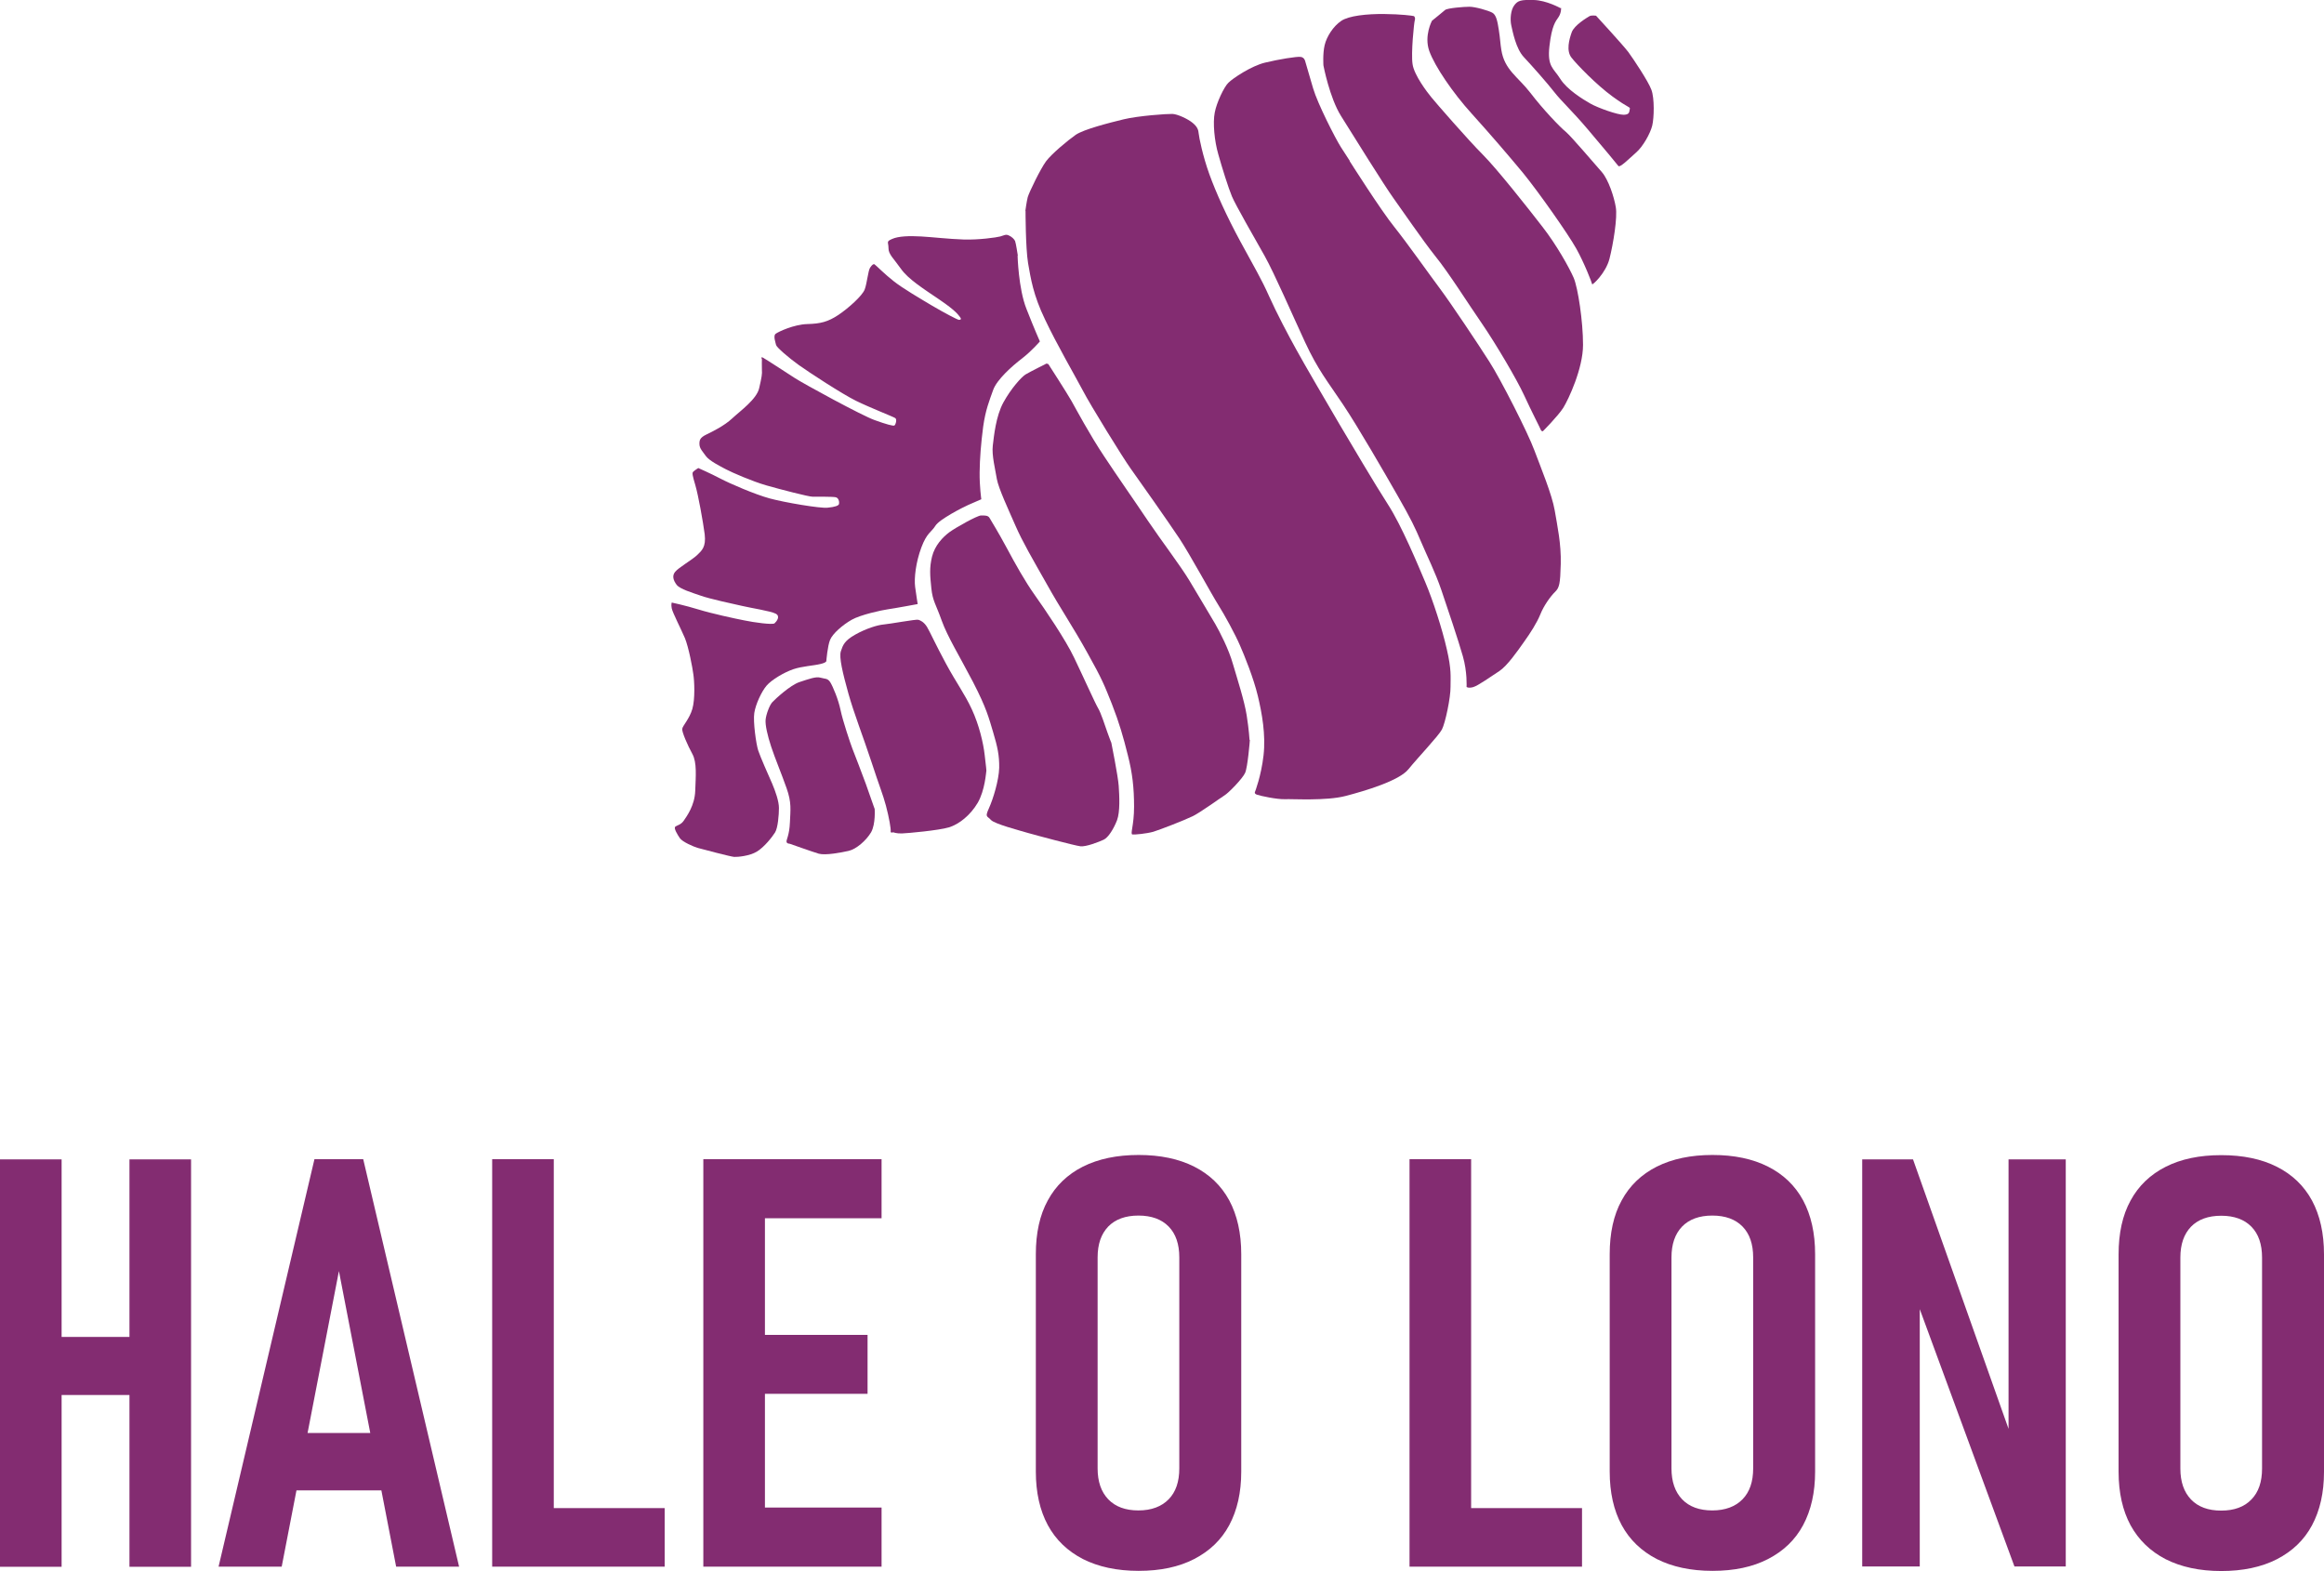
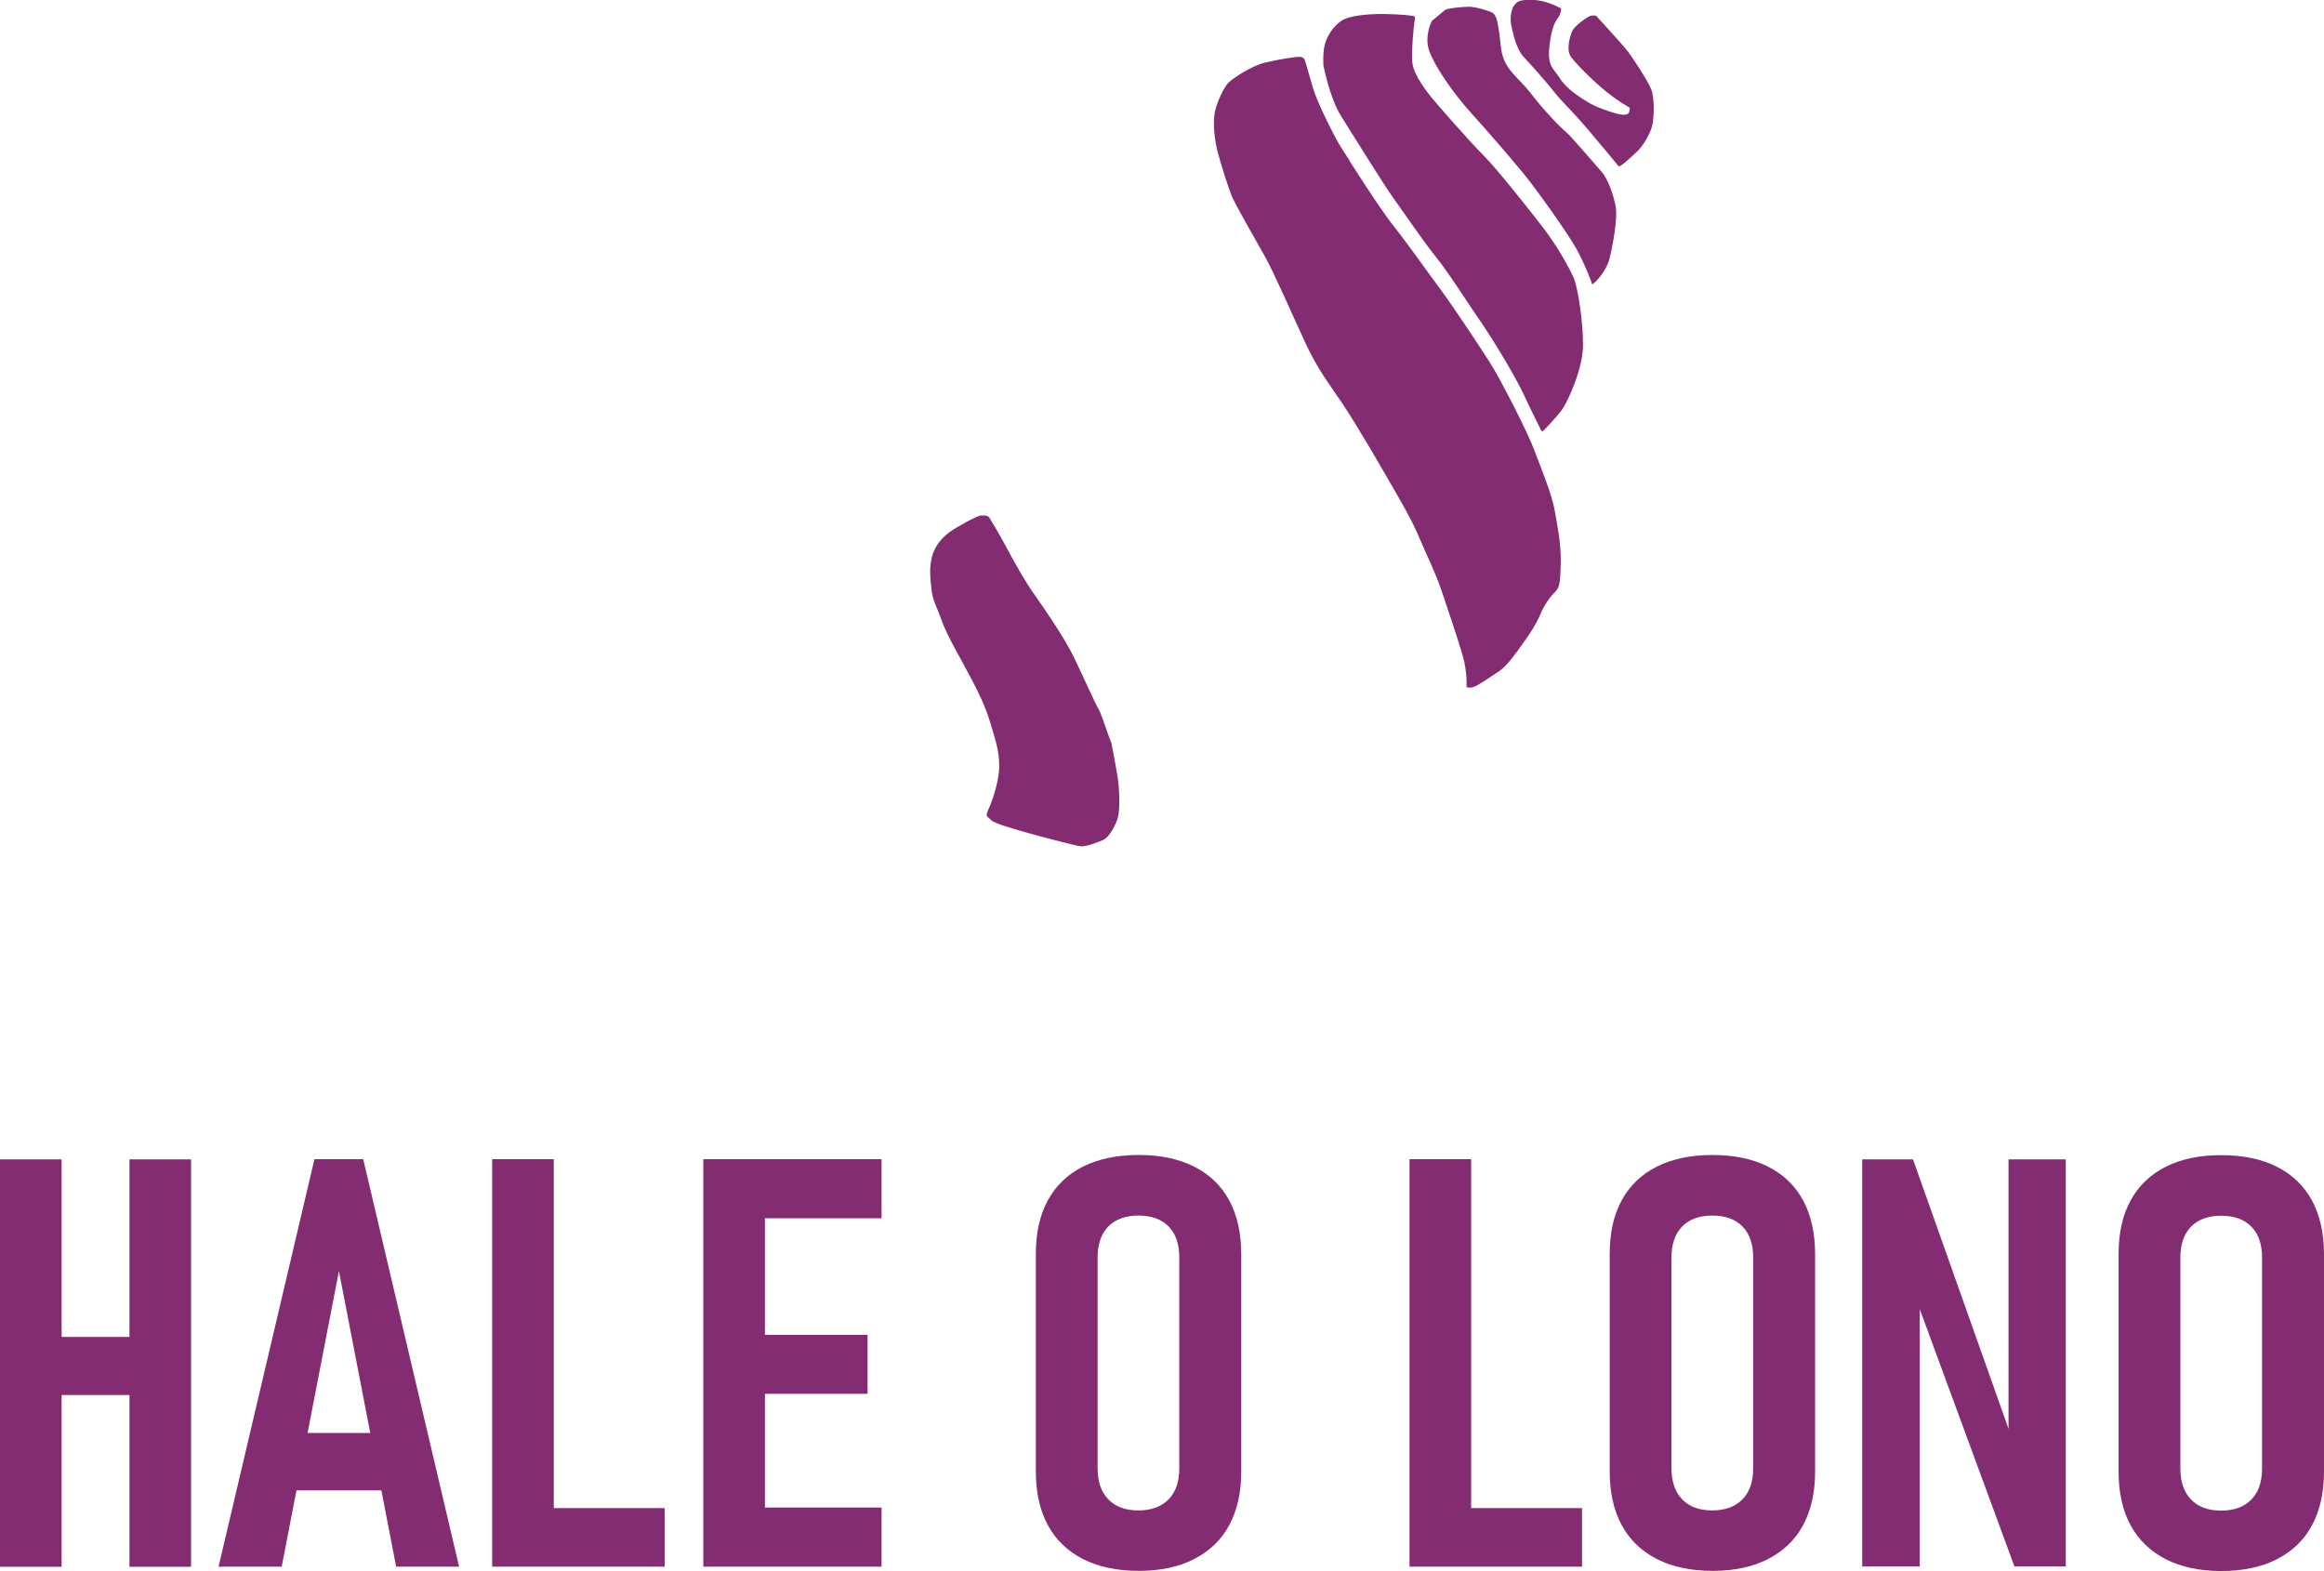
<svg xmlns="http://www.w3.org/2000/svg" id="Layer_2" data-name="Layer 2" width="137.69" height="93.08" viewBox="0 0 137.69 93.08">
  <defs>
    <style>
      .cls-1 {
        fill: #832c71;
      }
    </style>
  </defs>
  <g id="Layer_1-2" data-name="Layer 1">
    <g>
-       <path class="cls-1" d="m60.29,15.17s.05,1.93.52,3.12c.47,1.2.8,1.94.8,1.94,0,0-.48.56-1.06,1.01-.59.45-1.49,1.25-1.71,1.87-.22.62-.45,1.17-.59,2.17-.13.99-.2,1.88-.21,2.71-.01.83.1,1.59.1,1.59,0,0-.49.21-.78.34-.29.13-1.7.84-1.94,1.23-.24.39-.5.4-.83,1.28-.33.88-.44,1.83-.37,2.35.07.52.15,1.01.15,1.01,0,0-1.4.26-1.77.31-.36.05-1.61.32-2.14.62-.53.3-1.13.82-1.28,1.19-.15.36-.22,1.23-.22,1.23,0,0,.05.11-.35.2-.4.1-1.08.13-1.61.31s-1.28.62-1.58.97c-.3.35-.65,1.1-.73,1.62-.08.52.11,1.85.23,2.22.12.37.63,1.52.83,1.97.19.45.4,1.04.4,1.44,0,.4-.06,1.18-.23,1.45-.17.27-.63.86-1.07,1.13-.43.27-1.16.33-1.35.32-.19-.01-1.9-.46-2.15-.53-.25-.07-.92-.36-1.07-.58-.15-.22-.38-.6-.27-.68.11-.09.34-.11.51-.37.17-.25.64-.89.67-1.75.03-.86.11-1.68-.17-2.19-.28-.51-.63-1.31-.6-1.49.03-.19.43-.59.6-1.18.17-.59.12-1.65.06-2.04-.05-.4-.28-1.61-.5-2.15-.23-.54-.73-1.51-.78-1.76-.05-.24,0-.35,0-.35,0,0,.8.17,1.58.41.78.24,2.16.54,2.73.65.57.12,1.67.27,1.78.17.11-.1.37-.41.07-.57-.3-.16-1.49-.34-1.99-.46-.5-.11-1.97-.43-2.46-.61-.49-.17-1.23-.39-1.42-.64-.19-.25-.29-.53-.09-.77.2-.25,1.02-.72,1.3-.99.28-.27.54-.48.45-1.24-.1-.76-.38-2.31-.55-2.89-.17-.58-.2-.72-.14-.8.06-.07.31-.23.31-.23,0,0,.73.32,1.3.62.57.3,2.05.94,2.93,1.18.88.24,3,.6,3.43.55.43-.04.67-.12.68-.23.02-.1-.01-.35-.2-.39-.19-.04-1.12-.03-1.36-.03-.24,0-1.9-.43-2.74-.67-.84-.24-2.05-.77-2.39-.95-.35-.18-1.01-.52-1.2-.79-.19-.27-.37-.44-.38-.69-.01-.25.03-.4.4-.58.37-.18,1.07-.52,1.54-.96.47-.44,1.46-1.14,1.6-1.8.15-.65.18-.84.16-1.07-.01-.23,0-.64,0-.64,0,0-.1-.18.08-.08.18.1,1.3.83,1.84,1.18.53.35,4.06,2.27,4.76,2.51.69.25,1.1.36,1.17.32s.17-.36.05-.44c-.12-.08-1.48-.61-2.32-1.02-.83-.41-2.79-1.69-3.39-2.12-.6-.43-1.32-1.05-1.35-1.19-.03-.14-.18-.54-.03-.66.15-.12,1.09-.56,1.88-.58.78-.02,1.22-.13,1.84-.54.61-.41,1.42-1.14,1.56-1.51.14-.37.2-1.11.32-1.29.12-.18.2-.23.26-.2.06.03.62.6,1.15,1.01.52.41,1.54,1.01,2.28,1.45.75.44,1.48.82,1.57.83.08,0,.18-.02.07-.16-.11-.14-.24-.37-1.21-1.03-.97-.66-1.86-1.22-2.29-1.83-.43-.61-.75-.87-.74-1.23,0-.36-.16-.38.21-.54.37-.17,1.02-.19,1.73-.15.71.04,1.6.15,2.51.18.9.03,1.95-.12,2.17-.18.22-.06.33-.15.51-.06.18.08.32.22.37.33.05.12.16.85.16.85" />
-       <path class="cls-1" d="m60.76,12.5s0,2.18.15,3.09c.16.91.3,1.88,1.01,3.35.7,1.48,1.77,3.32,2.23,4.19.45.87,2.39,4.01,2.83,4.62.44.61,2.29,3.24,2.9,4.16s1.93,3.35,2.3,3.93c.37.58,1.02,1.78,1.28,2.39.27.61.81,1.95,1.06,2.99.25,1.04.48,2.32.34,3.54-.14,1.22-.5,2.14-.5,2.14,0,0-.08.11.1.18.18.07,1.21.29,1.67.27.46-.02,2.44.11,3.59-.19,1.15-.3,3.18-.9,3.73-1.59.56-.69,1.78-1.97,1.98-2.35.2-.38.52-1.91.51-2.53,0-.62.06-1.01-.22-2.22-.27-1.2-.83-2.92-1.27-3.96-.44-1.04-1.4-3.35-2.21-4.61-.82-1.27-2.21-3.64-2.89-4.78-.67-1.14-2.11-3.6-2.55-4.41-.45-.81-1.17-2.17-1.62-3.18-.45-1.01-.85-1.67-1.68-3.2s-1.46-2.93-1.85-4.01-.61-2.18-.63-2.4c-.02-.22-.07-.4-.36-.64-.29-.24-.9-.52-1.2-.53-.31-.01-2.03.11-2.89.32-.86.21-2.36.59-2.84.92-.47.33-1.42,1.12-1.75,1.56-.33.44-1.01,1.85-1.09,2.13-.07.28-.14.81-.14.81" />
-       <path class="cls-1" d="m74.05,43.84c0,.06-.13,1.62-.28,1.95-.15.34-.99,1.2-1.23,1.34-.23.14-1.39.99-1.88,1.23-.49.24-1.94.8-2.33.92-.39.11-1.1.18-1.24.16-.14-.03.1-.53.1-1.65,0-1.12-.1-2-.37-3.05-.26-1.05-.51-1.92-.94-3.02-.44-1.1-.56-1.44-1.45-3.03-.88-1.59-1.58-2.59-2.42-4.1-.85-1.5-1.43-2.49-1.84-3.43-.41-.94-1.01-2.22-1.11-2.78-.09-.56-.31-1.41-.24-1.98.07-.57.18-1.74.63-2.56.45-.82,1.07-1.51,1.32-1.66s1.23-.64,1.23-.64l.11.03s1.11,1.72,1.38,2.2,1.07,1.98,1.93,3.27c.86,1.3,1.77,2.59,2.58,3.8.81,1.2,1.92,2.65,2.47,3.56.54.92,1.27,2.11,1.53,2.57.26.45.8,1.49,1.05,2.38.26.89.67,2.15.81,3.02.14.88.17,1.46.17,1.46" />
      <path class="cls-1" d="m65.84,43.99s.4,1.98.44,2.57c.04.59.09,1.54-.1,2.04-.19.49-.51,1.02-.79,1.15-.28.13-1.04.43-1.38.39-.34-.04-2.62-.65-3.11-.79-.5-.15-1.97-.53-2.19-.77-.22-.25-.37-.14-.12-.69.25-.55.59-1.66.61-2.4.01-.74-.1-1.24-.36-2.11-.26-.86-.38-1.4-1.19-2.97-.82-1.57-1.51-2.68-1.86-3.65-.34-.96-.53-1.14-.61-1.9-.08-.77-.12-1.22.04-1.88.17-.67.63-1.15,1.03-1.45.4-.29,1.64-.98,1.87-.99.23,0,.42-.01.51.15.09.16.51.83,1.02,1.78.51.95,1.07,1.96,1.66,2.79s1.83,2.65,2.33,3.71c.51,1.06,1.26,2.73,1.42,2.99.16.26.41,1.03.55,1.43.14.4.23.61.23.61" />
-       <path class="cls-1" d="m58.44,45.66c-.02.1-.08,1.15-.51,1.9-.44.75-1.12,1.28-1.71,1.46-.6.18-2.46.35-2.79.36-.33.01-.51-.07-.51-.07,0,0-.17.07-.15-.06.02-.13-.09-.8-.28-1.51-.19-.71-.36-1.07-.86-2.6-.5-1.52-1.04-2.88-1.37-4.07-.33-1.19-.56-2.13-.44-2.49.12-.36.21-.62.85-.98.64-.36,1.32-.57,1.68-.6.36-.03,1.93-.32,2.06-.28.12.04.32.12.51.42.18.3.5,1.02,1.12,2.17.62,1.15,1.11,1.79,1.54,2.72s.68,1.99.76,2.71c.09.72.1.92.1.92" />
-       <path class="cls-1" d="m51.82,47.91s.07.9-.21,1.4c-.29.49-.88,1-1.32,1.1-.44.1-1.38.28-1.78.17-.4-.12-1.72-.59-1.72-.59,0,0-.18,0-.19-.12-.02-.11.17-.39.2-1.14.03-.75.11-1.17-.2-2.04-.31-.88-.69-1.78-.91-2.45-.22-.67-.36-1.29-.33-1.6.03-.31.23-.86.4-1.04.17-.18,1.06-1.01,1.61-1.19.55-.18.98-.34,1.24-.26.26.08.42.02.58.27.16.26.48,1.02.61,1.65.13.63.58,1.97.7,2.28.12.31.61,1.57.8,2.1s.51,1.45.51,1.45" />
      <path class="cls-1" d="m79.96,9.54s1.87,2.95,2.66,3.92c.78.98,2.05,2.78,2.7,3.65s2.26,3.28,2.92,4.32c.67,1.04,2.29,4.22,2.67,5.26.39,1.04,1.04,2.61,1.2,3.54.16.94.39,1.99.36,3.18-.03,1.18-.08,1.41-.34,1.66-.26.25-.67.82-.87,1.33-.21.51-.58,1.09-.96,1.62-.38.54-1,1.43-1.47,1.74-.48.31-1.26.87-1.55.95-.29.08-.39-.01-.39-.01,0,0,.05-.88-.22-1.82-.27-.95-.91-2.85-1.27-3.91-.36-1.06-.86-2.05-1.21-2.88-.35-.83-.6-1.35-1.39-2.73-.79-1.38-2.3-4-3.22-5.38-.92-1.38-1.49-2.05-2.26-3.71-.77-1.66-1.8-4.04-2.39-5.1-.6-1.06-1.73-3.03-1.94-3.53-.21-.5-.59-1.71-.81-2.5-.23-.79-.33-1.87-.21-2.47.11-.59.55-1.52.81-1.77.25-.25,1.34-.99,2.17-1.19.83-.2,1.88-.37,2.11-.34.23.03.27.26.27.26,0,0,.2.7.47,1.61.27.91,1.31,2.95,1.64,3.47.33.52.53.82.53.82" />
      <path class="cls-1" d="m78.41,3.88s.36,1.9,1.04,2.99c.68,1.09,2.58,4.14,3.1,4.86.52.72,1.71,2.47,2.49,3.45.79.97,1.99,2.88,2.78,4.02.78,1.14,2.04,3.26,2.48,4.22.44.96.96,1.96.99,2.05.03.09.12.08.12.08,0,0,.89-.89,1.21-1.39.31-.5,1.17-2.33,1.17-3.73,0-1.4-.3-3.36-.55-3.96-.26-.6-1.01-1.95-1.86-3.04-.85-1.1-2.69-3.43-3.54-4.28-.85-.85-2.81-3.1-3.04-3.39-.24-.29-1.02-1.31-1.11-1.96-.1-.65.09-2.48.13-2.59.04-.11.01-.24-.07-.26-.08-.02-.72-.11-1.74-.12-1.02-.01-2.1.1-2.55.41-.46.31-.86.92-.98,1.44-.12.51-.07,1.21-.07,1.21" />
      <path class="cls-1" d="m84.84,1.23s-.48.89-.16,1.79c.32.9,1.4,2.49,2.52,3.72,1.11,1.23,2.09,2.37,3.03,3.5.93,1.14,2.68,3.63,3.16,4.49.48.86.93,2.03.94,2.11,0,.08.81-.65,1.03-1.52.22-.87.48-2.45.37-3.05-.1-.6-.43-1.62-.83-2.08-.41-.46-1.79-2.09-2.13-2.38-.35-.28-1.36-1.34-2.1-2.31-.74-.96-1.53-1.35-1.72-2.54-.06-.35-.07-.69-.15-1.19-.08-.51-.15-.89-.39-1.02-.24-.13-1.01-.35-1.35-.35s-1.31.08-1.44.19c-.12.11-.77.63-.77.63" />
      <path class="cls-1" d="m92.45.48s-.82-.46-1.58-.48c-.76-.02-.94.03-1.15.31-.22.28-.26.85-.18,1.2s.27,1.37.74,1.87c.47.5,1.39,1.54,1.81,2.08s1.01,1.06,1.97,2.19c.96,1.13,1.73,2.06,1.82,2.18.09.13.63-.42,1.05-.79.42-.36.85-1.15.96-1.6.11-.45.14-1.62-.05-2.12-.18-.5-1.07-1.83-1.37-2.24-.31-.41-1.91-2.15-1.91-2.15,0,0-.28-.04-.39.03-.12.07-.9.53-1.05.95-.15.42-.34,1.1-.01,1.51.33.42,1.47,1.6,2.43,2.3.96.7,1.06.61,1.02.74-.04.13.02.33-.35.34-.37.01-1.54-.41-1.98-.66-.44-.25-1.39-.83-1.79-1.47-.4-.64-.78-.71-.64-1.94.14-1.23.37-1.47.54-1.72.17-.26.15-.54.15-.54" />
      <path class="cls-1" d="m129.81,88.84c-.42-.44-.63-1.05-.63-1.83v-12.5c0-.79.21-1.39.63-1.83.42-.43,1.02-.65,1.79-.65s1.37.22,1.79.65c.42.43.63,1.04.63,1.83v12.5c0,.79-.21,1.4-.63,1.83-.42.44-1.02.66-1.79.66s-1.37-.22-1.79-.66m5.09,3.54c.91-.47,1.61-1.13,2.08-2.01s.71-1.93.71-3.17v-12.88c0-1.25-.24-2.31-.71-3.19-.48-.88-1.17-1.54-2.08-2-.91-.46-2.01-.69-3.3-.69s-2.38.23-3.29.69c-.91.46-1.61,1.13-2.08,2-.48.87-.71,1.94-.71,3.19v12.88c0,1.24.24,2.3.71,3.17.48.87,1.17,1.54,2.08,2.01.91.46,2.01.7,3.29.7s2.38-.23,3.3-.7m-21.16.43v-17.1l-.48.55,6.09,16.55h3.04v-24.12h-3.39v17.85l.48-.53-6.14-17.32h-3.01v24.12h3.4Zm-14.08-3.98c-.42-.44-.63-1.05-.63-1.83v-12.5c0-.79.21-1.39.63-1.83.42-.43,1.02-.65,1.79-.65s1.37.22,1.79.65c.42.43.63,1.04.63,1.83v12.5c0,.79-.21,1.4-.63,1.83s-1.02.66-1.79.66-1.37-.22-1.79-.66m5.09,3.54c.91-.47,1.61-1.13,2.08-2.01s.71-1.93.71-3.17v-12.88c0-1.25-.24-2.31-.71-3.19-.48-.88-1.17-1.54-2.08-2-.91-.46-2.01-.69-3.29-.69s-2.38.23-3.3.69c-.91.46-1.61,1.13-2.08,2-.48.87-.71,1.94-.71,3.19v12.88c0,1.24.24,2.3.71,3.17s1.17,1.54,2.08,2.01c.91.46,2.01.7,3.3.7s2.38-.23,3.29-.7m-11.02-3.02h-8.52v3.47h8.52v-3.47Zm-6.57-20.67h-3.65v24.14h3.65v-24.14Zm-21.5,20.15c-.42-.44-.63-1.05-.63-1.83v-12.5c0-.79.21-1.39.63-1.83.42-.43,1.02-.65,1.79-.65s1.37.22,1.79.65c.42.43.63,1.04.63,1.83v12.5c0,.79-.21,1.4-.63,1.83s-1.02.66-1.79.66-1.37-.22-1.79-.66m5.09,3.54c.91-.47,1.61-1.13,2.08-2.01s.71-1.93.71-3.17v-12.88c0-1.25-.24-2.31-.71-3.19-.48-.88-1.17-1.54-2.08-2-.91-.46-2.01-.69-3.29-.69s-2.38.23-3.3.69c-.91.46-1.61,1.13-2.08,2-.48.87-.71,1.94-.71,3.19v12.88c0,1.24.24,2.3.71,3.17s1.17,1.54,2.08,2.01c.91.46,2.01.7,3.3.7s2.38-.23,3.29-.7m-18.52-23.69h-8.82v3.5h8.82v-3.5Zm-.83,10.41h-7.98v3.49h7.98v-3.49Zm.83,10.23h-8.82v3.5h8.82v-3.5Zm-6.91-20.64h-3.65v24.14h3.65v-24.14Zm-5.94,20.67h-8.52v3.47h8.52v-3.47Zm-6.57-20.67h-3.65v24.14h3.65v-24.14Zm-9.23,16.22h-6.87v3.4h6.87v-3.4Zm-6.89,7.92l3.39-17.51,3.39,17.51h3.73l-5.68-24.14h-2.89l-5.68,24.14h3.74Zm-6.91-13.61H2.04v3.44h7.74v-3.44Zm-6.13-10.52H0v24.14h3.65v-24.14Zm7.67,0h-3.65v24.14h3.65v-24.14Z" />
    </g>
  </g>
</svg>